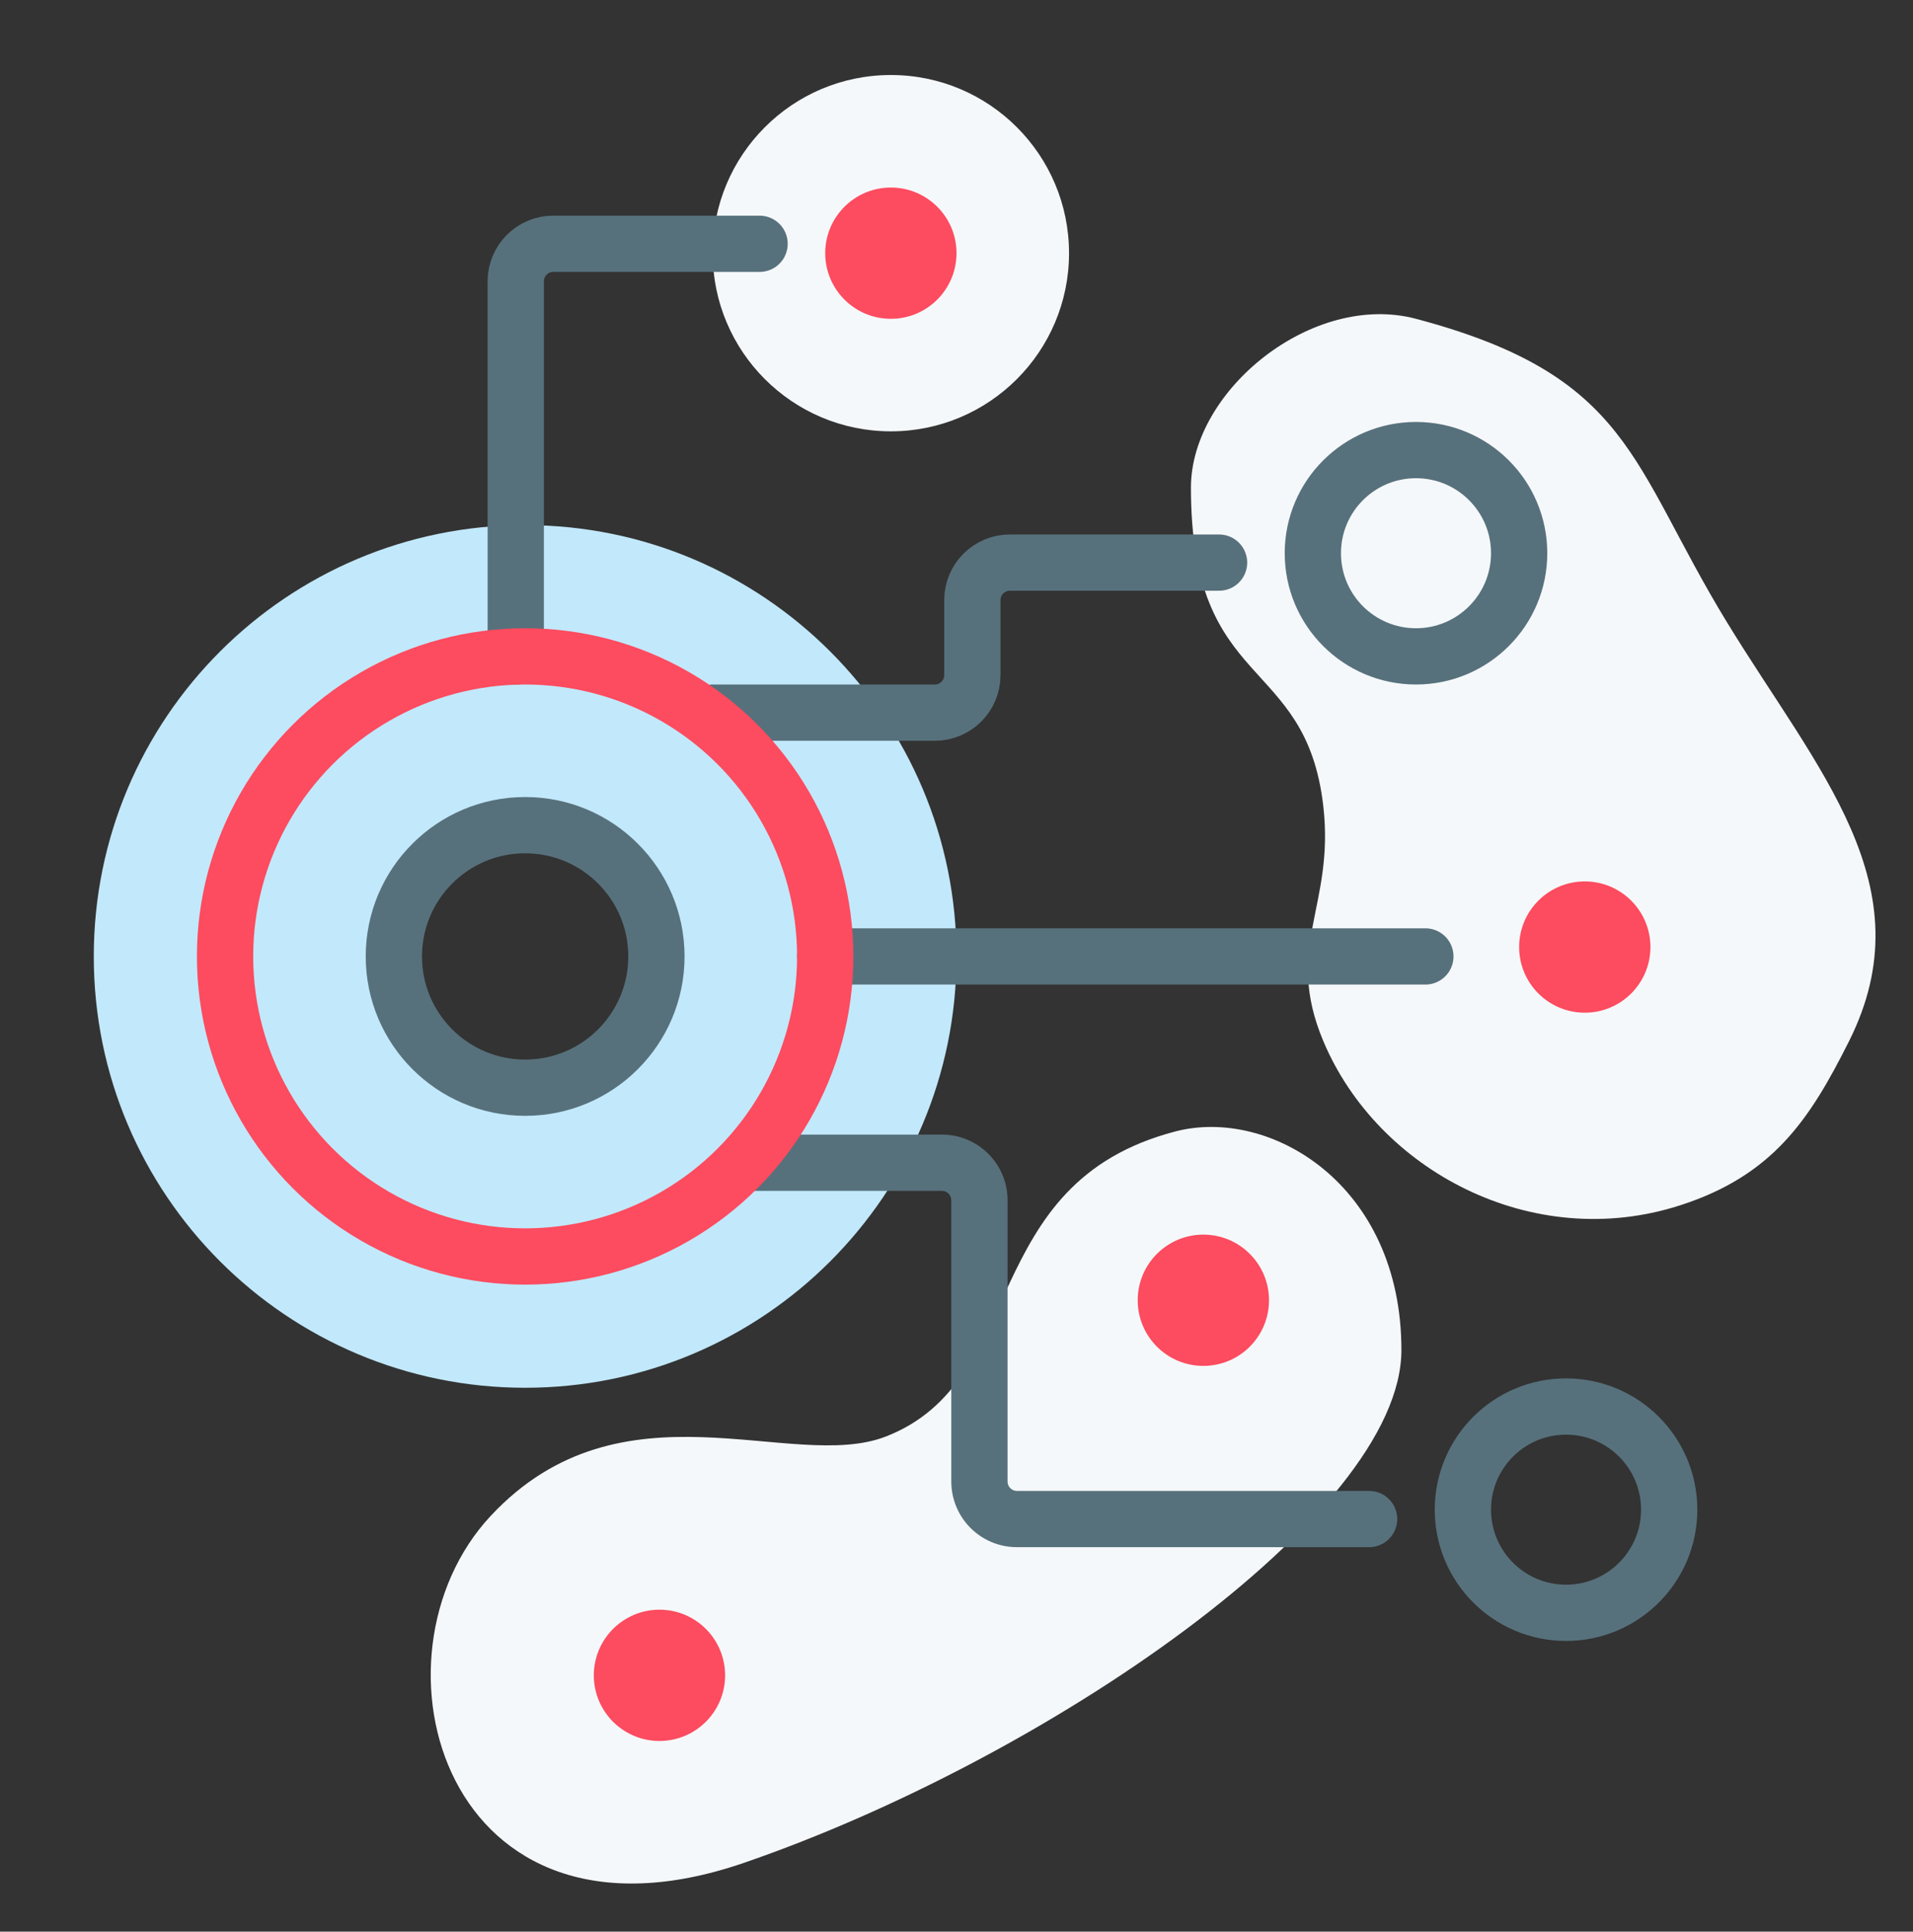
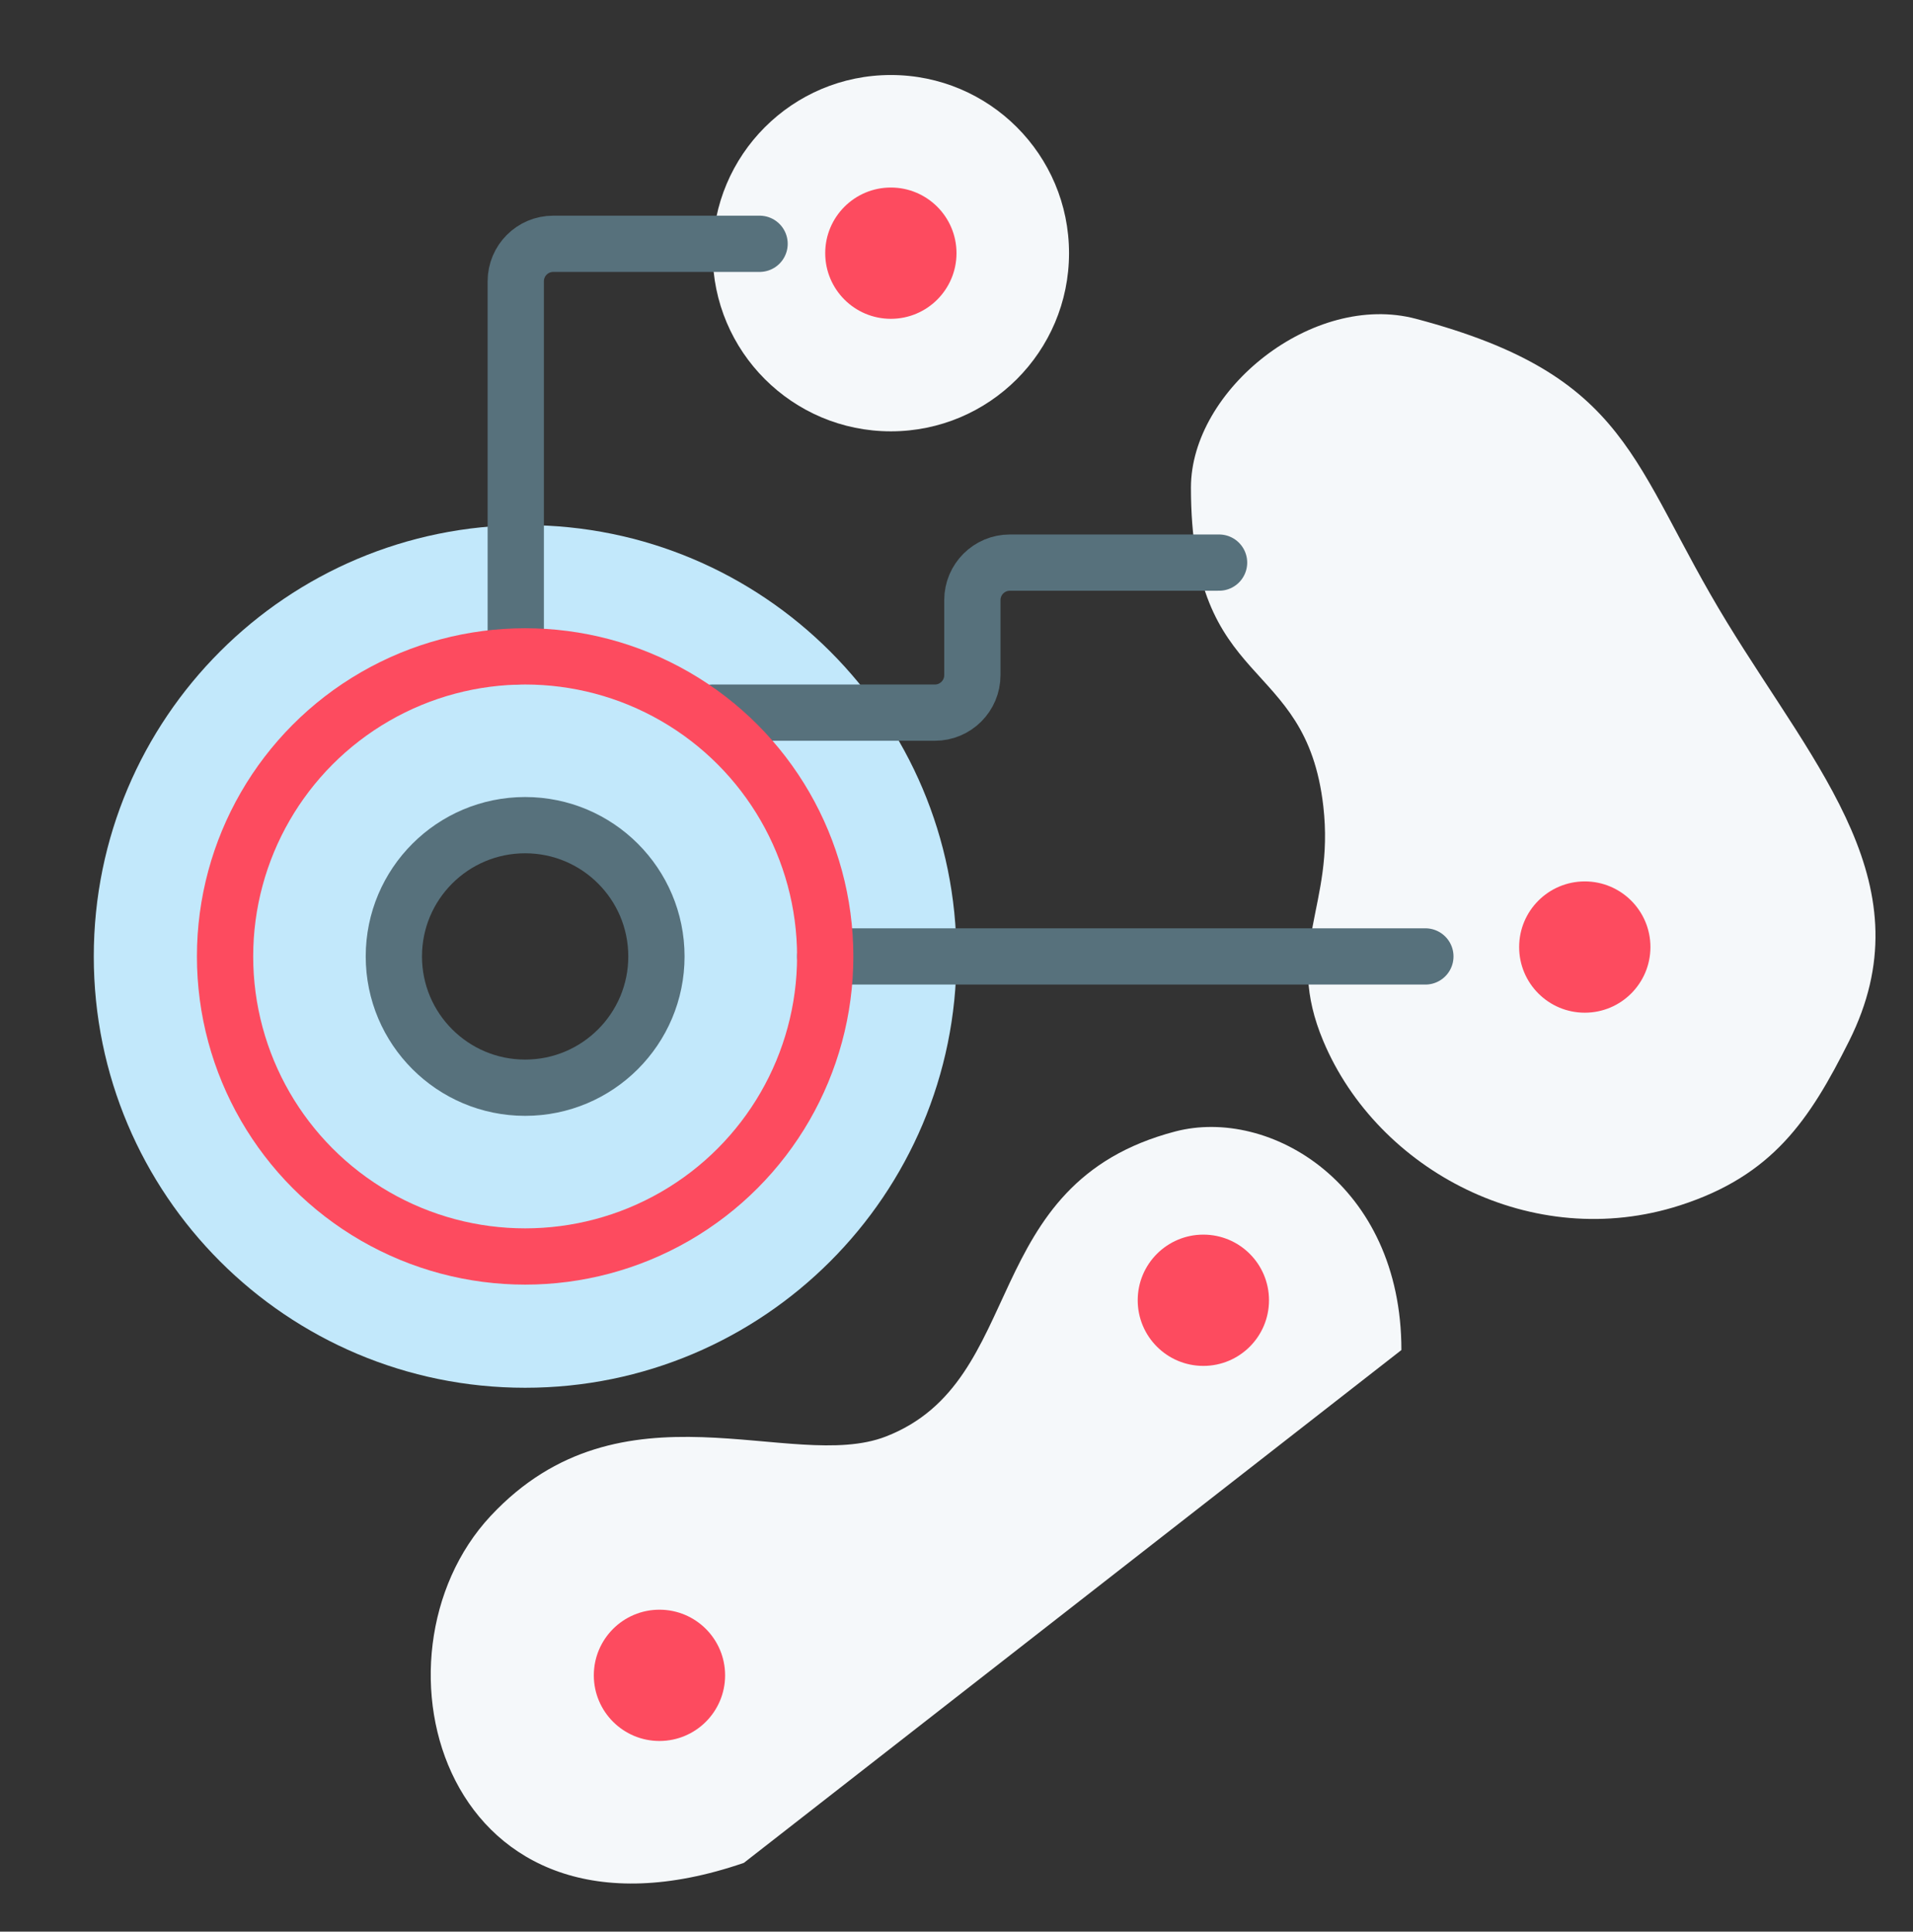
<svg xmlns="http://www.w3.org/2000/svg" width="102" height="103" viewBox="0 0 102 103" fill="none">
  <rect x="0" y="0" width="102" height="103" fill="#333333" stroke="none" />
  <path fill-rule="evenodd" clip-rule="evenodd" d="M28 74C40.703 74 51 63.703 51 51C51 38.297 40.703 28 28 28C15.297 28 5 38.297 5 51C5 63.703 15.297 74 28 74ZM28 58C31.866 58 35 54.866 35 51C35 47.134 31.866 44 28 44C24.134 44 21 47.134 21 51C21 54.866 24.134 58 28 58Z" fill="#C2E8FB" />
  <circle cx="28" cy="51" r="7" stroke="#57717C" stroke-width="3" />
  <path d="M75.5 17C70 15.542 63.5 20.793 63.5 26C63.5 36.947 69.631 34.852 70.559 43C71.168 48.343 68.442 50.476 70.559 55.516C73.454 62.408 81.705 66.814 89.581 64.272C94.515 62.68 96.48 59.73 98.591 55.516C102.719 47.273 96.933 41.122 92.083 33.185C86.932 24.755 86.987 20.046 75.5 17Z" fill="#F5F8FA" />
-   <path d="M74.722 71.988C74.722 63.142 67.699 59.014 62.662 60.334C52.072 63.108 54.873 73.639 47.227 76.602C42.213 78.545 33.162 73.334 26.162 80.834C19.162 88.334 23.662 104.834 39.662 99.334C55.662 93.834 74.722 80.834 74.722 71.988Z" fill="#F5F8FA" />
-   <circle cx="75.5" cy="29.5" r="5.5" stroke="#57717C" stroke-width="3" />
-   <circle cx="83.5" cy="80.5" r="5.5" stroke="#57717C" stroke-width="3" />
+   <path d="M74.722 71.988C74.722 63.142 67.699 59.014 62.662 60.334C52.072 63.108 54.873 73.639 47.227 76.602C42.213 78.545 33.162 73.334 26.162 80.834C19.162 88.334 23.662 104.834 39.662 99.334Z" fill="#F5F8FA" />
  <circle cx="64.162" cy="69.334" r="3.5" fill="#FD4B5F" />
  <circle cx="84.5" cy="50.5" r="3.5" fill="#FD4B5F" />
  <circle cx="47.5" cy="13.5" r="9.5" fill="#F5F8FA" />
  <circle cx="47.5" cy="13.5" r="3.5" fill="#FD4B5F" />
  <circle cx="35.162" cy="89.334" r="3.5" fill="#FD4B5F" />
  <path d="M44 51L76 51" stroke="#57717C" stroke-width="3" stroke-linecap="round" />
  <path d="M65 30H53.846C52.742 30 51.846 30.895 51.846 32V36C51.846 37.105 50.951 38 49.846 38H38" stroke="#57717C" stroke-width="3" stroke-linecap="round" />
-   <path d="M73 79.5C73.828 79.5 74.5 80.172 74.5 81C74.5 81.828 73.828 82.5 73 82.5V79.5ZM40 63.5C39.172 63.5 38.5 62.828 38.5 62C38.5 61.172 39.172 60.5 40 60.5V63.5ZM53.722 64V79H50.722V64H53.722ZM54.222 79.5H73V82.5H54.222V79.5ZM50.222 63.5H40V60.5H50.222V63.5ZM53.722 79C53.722 79.276 53.946 79.5 54.222 79.5V82.5C52.289 82.5 50.722 80.933 50.722 79H53.722ZM50.722 64C50.722 63.724 50.498 63.5 50.222 63.5V60.5C52.155 60.5 53.722 62.067 53.722 64H50.722Z" fill="#57717C" />
  <path d="M27.5 35V15C27.5 13.895 28.395 13 29.5 13H40.5" stroke="#57717C" stroke-width="3" stroke-linecap="round" />
  <circle cx="28" cy="51" r="16" stroke="#FD4B5F" stroke-width="3" />
</svg>